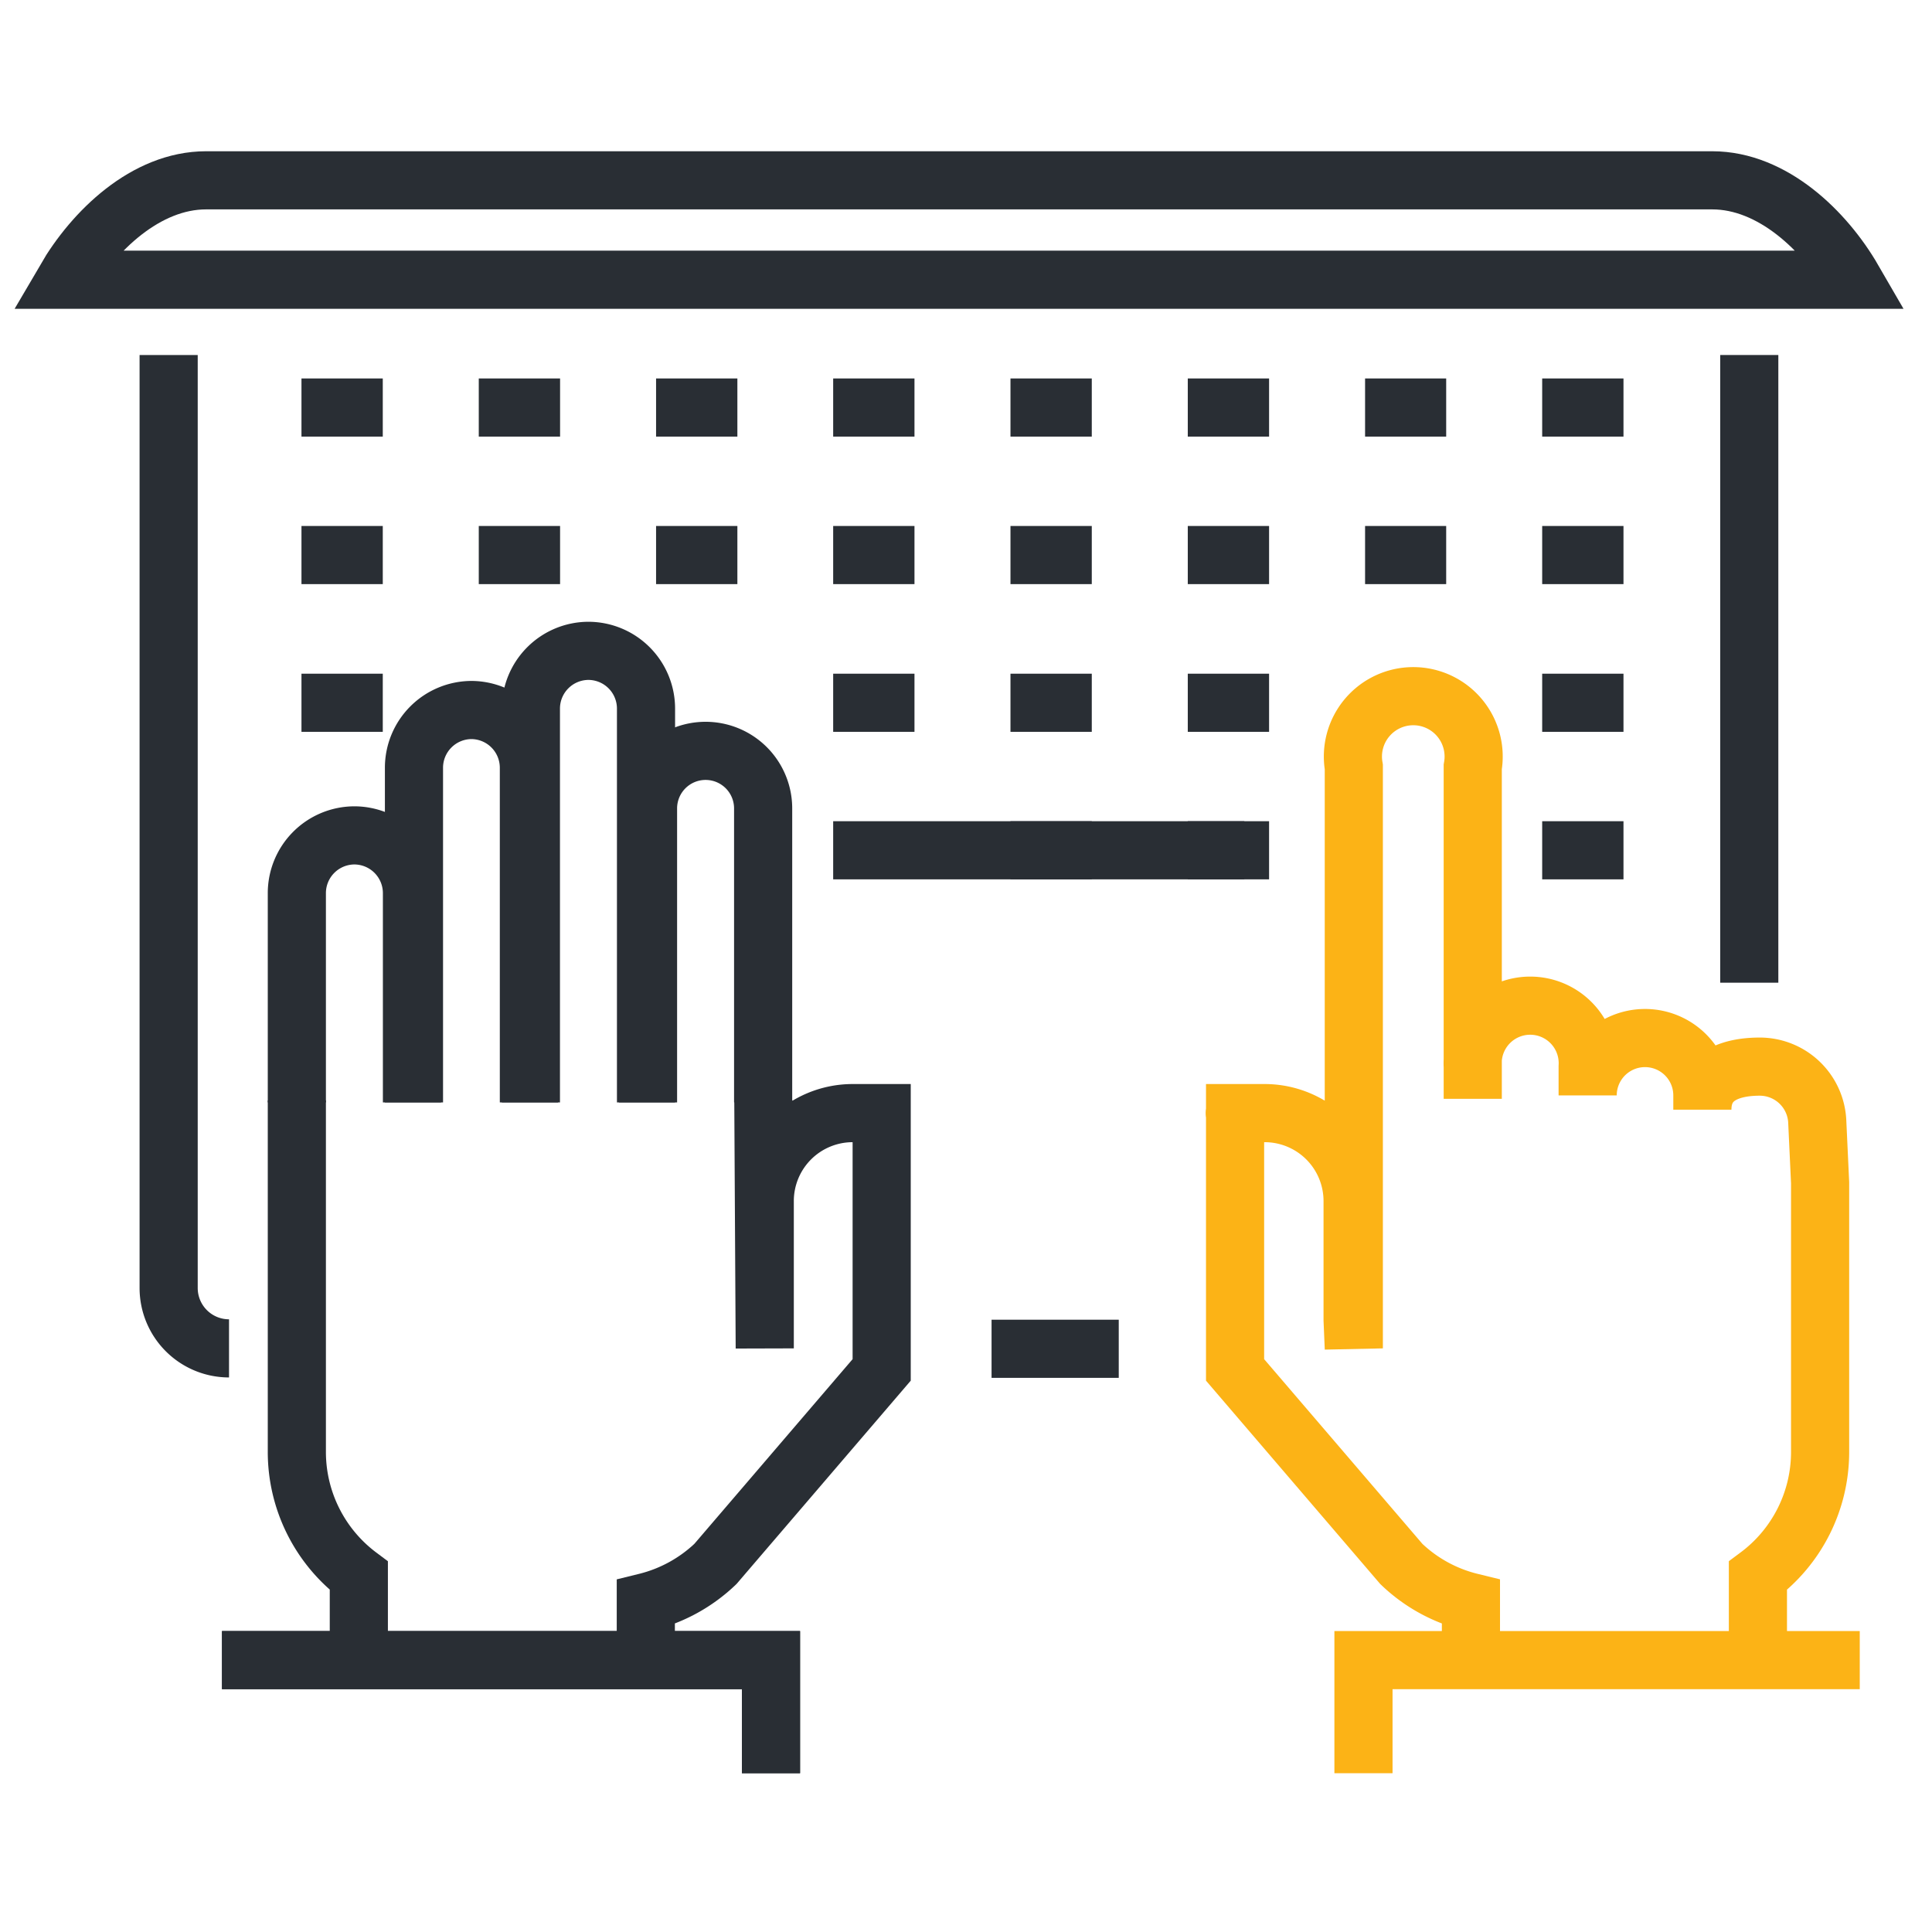
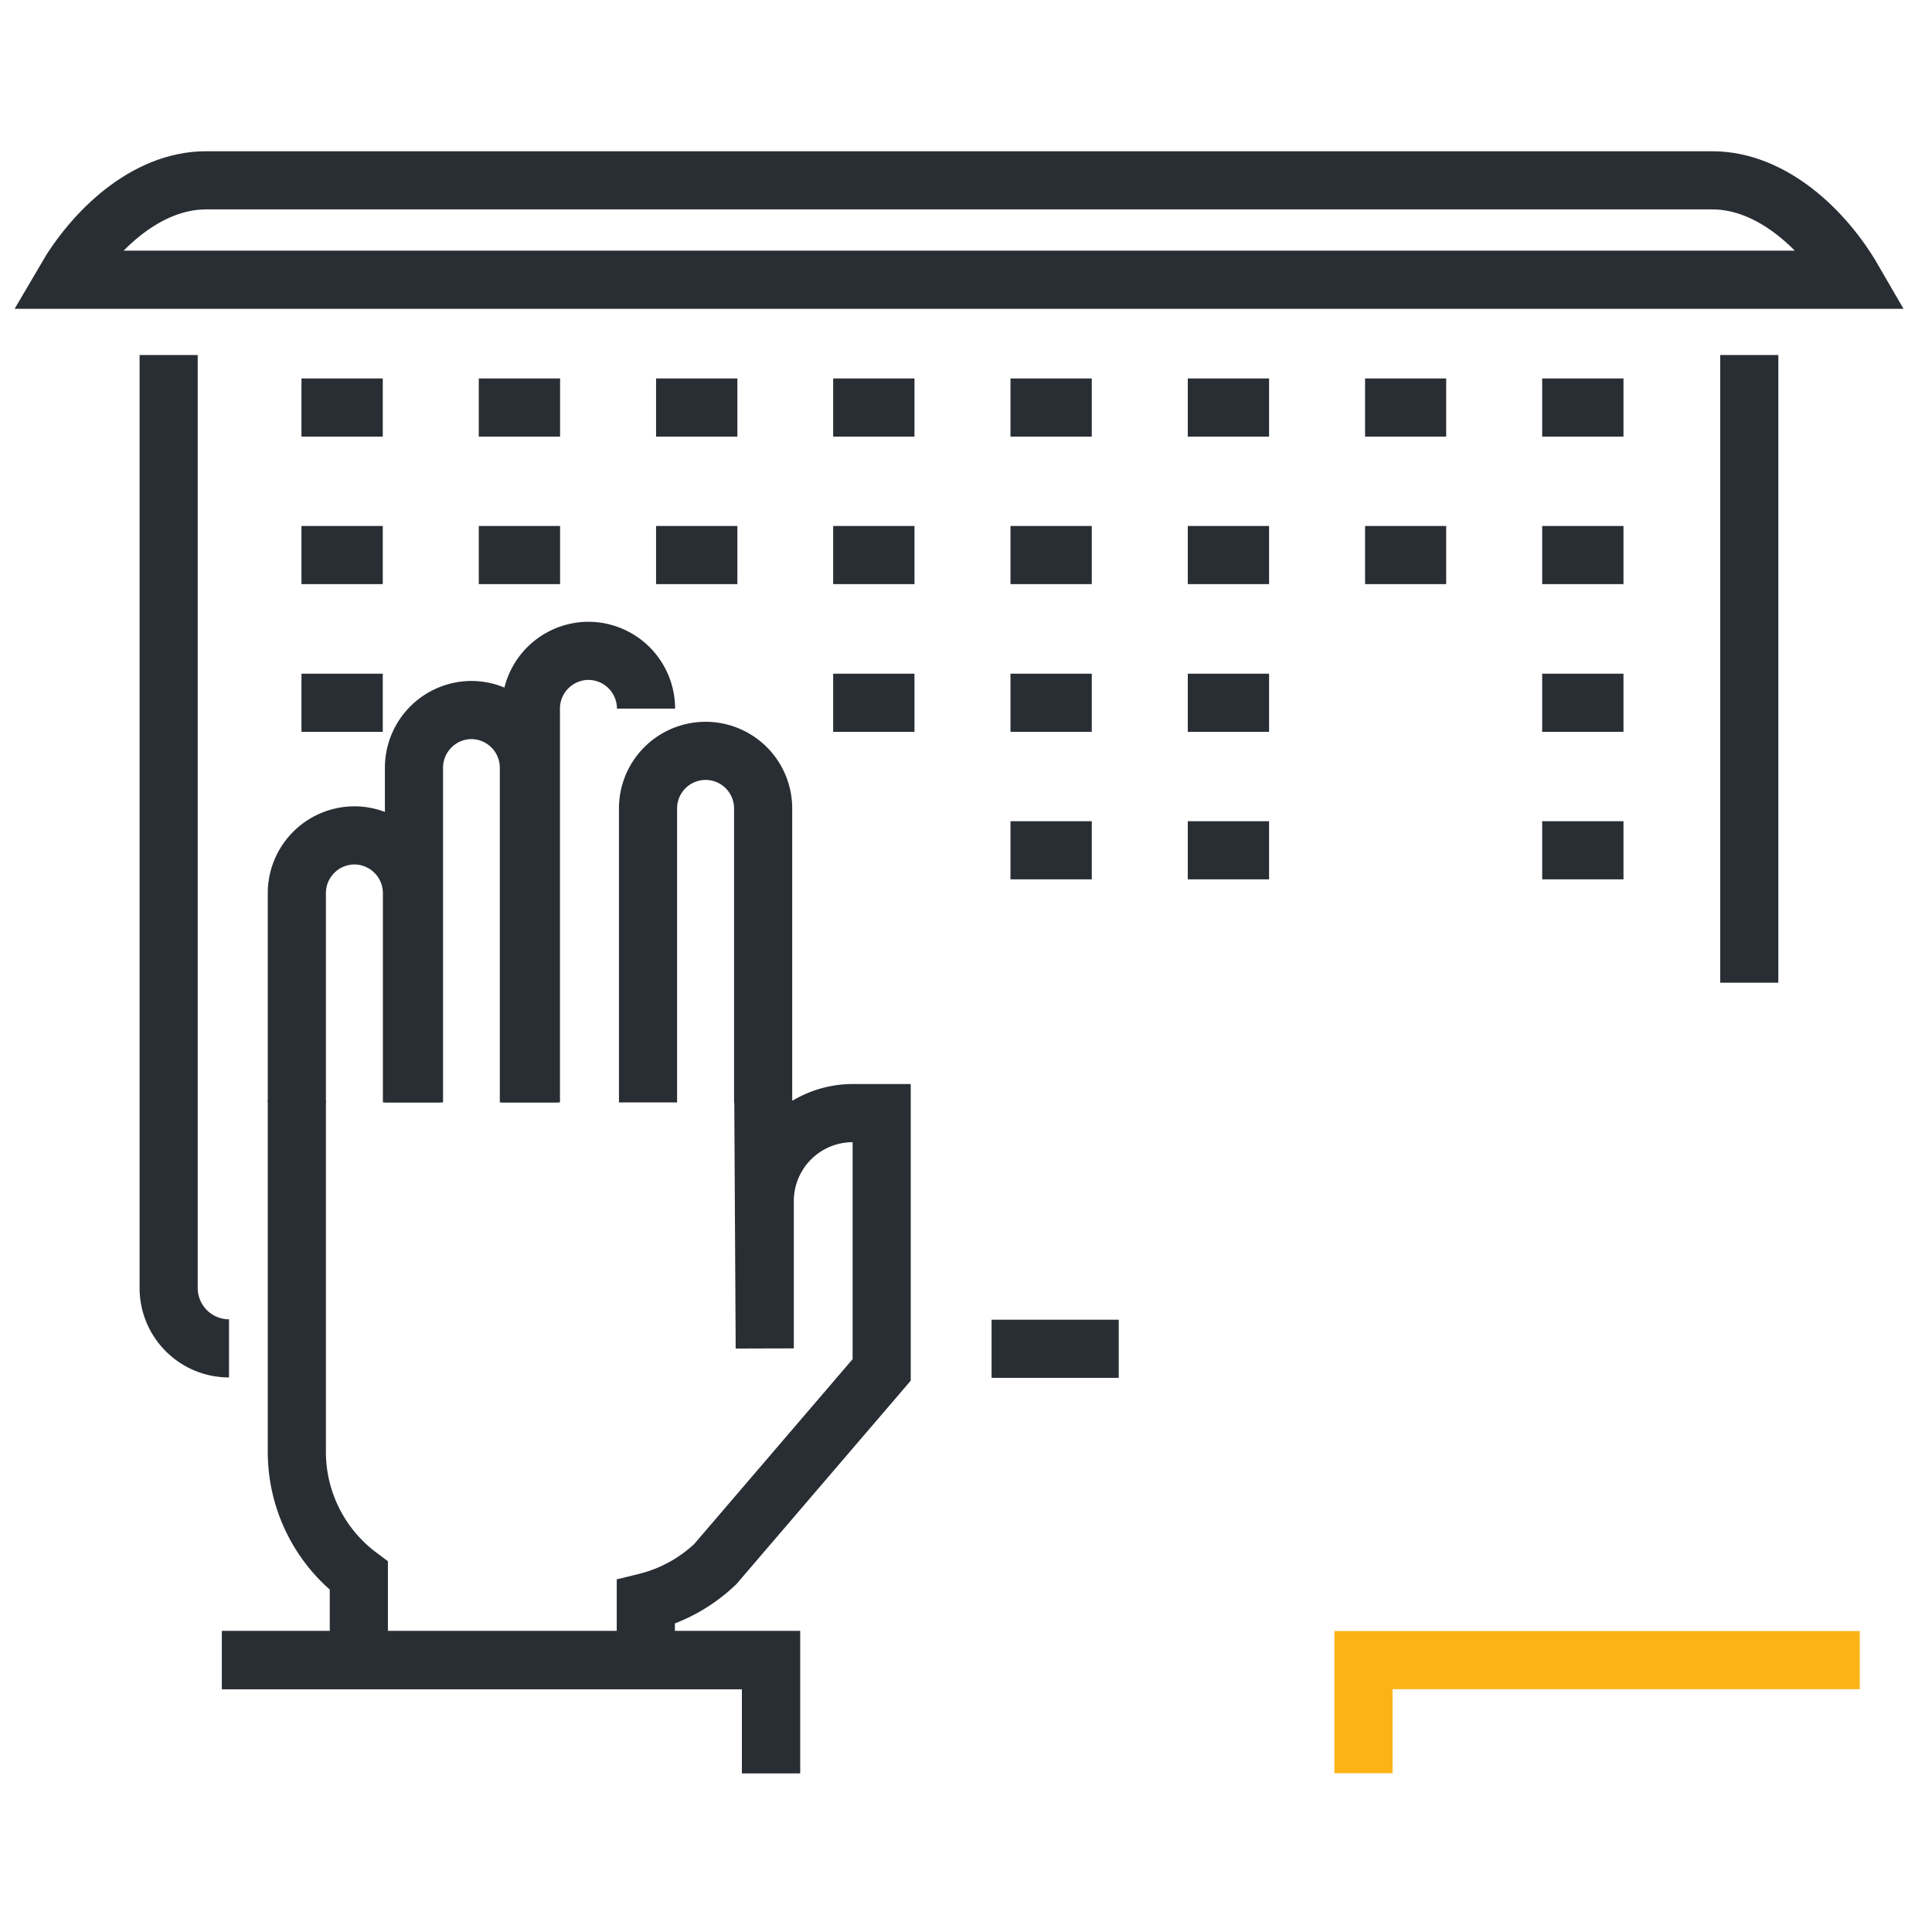
<svg xmlns="http://www.w3.org/2000/svg" viewBox="0 0 96 96">
  <line x1="55.59" y1="67.02" x2="49.27" y2="67.02" style="fill:none;stroke:#292e34;stroke-width:2.889px" />
  <line x1="86.92" y1="17.64" x2="86.92" y2="48.83" style="fill:none;stroke:#292e34;stroke-width:2.889px" />
  <path d="M11.38,67a3,3,0,0,1-3-3V17.64" style="fill:none;stroke:#292e34;stroke-width:2.889px" />
  <line x1="14.98" y1="20.25" x2="19.02" y2="20.25" style="fill:none;stroke:#292e34;stroke-width:2.889px" />
  <line x1="23.79" y1="20.25" x2="27.83" y2="20.25" style="fill:none;stroke:#292e34;stroke-width:2.889px" />
  <line x1="32.6" y1="20.25" x2="36.64" y2="20.25" style="fill:none;stroke:#292e34;stroke-width:2.889px" />
  <line x1="41.4" y1="20.25" x2="45.44" y2="20.25" style="fill:none;stroke:#292e34;stroke-width:2.889px" />
  <line x1="50.21" y1="20.25" x2="54.25" y2="20.25" style="fill:none;stroke:#292e34;stroke-width:2.889px" />
  <line x1="59.02" y1="20.25" x2="63.06" y2="20.25" style="fill:none;stroke:#292e34;stroke-width:2.889px" />
  <line x1="67.83" y1="20.25" x2="71.86" y2="20.25" style="fill:none;stroke:#292e34;stroke-width:2.889px" />
  <line x1="76.63" y1="20.25" x2="80.67" y2="20.25" style="fill:none;stroke:#292e34;stroke-width:2.889px" />
  <line x1="14.98" y1="27.58" x2="19.02" y2="27.58" style="fill:none;stroke:#292e34;stroke-width:2.889px" />
  <line x1="23.79" y1="27.58" x2="27.83" y2="27.58" style="fill:none;stroke:#292e34;stroke-width:2.889px" />
  <line x1="32.6" y1="27.58" x2="36.64" y2="27.58" style="fill:none;stroke:#292e34;stroke-width:2.889px" />
  <line x1="41.4" y1="27.58" x2="45.44" y2="27.58" style="fill:none;stroke:#292e34;stroke-width:2.889px" />
  <line x1="50.21" y1="27.58" x2="54.25" y2="27.58" style="fill:none;stroke:#292e34;stroke-width:2.889px" />
  <line x1="59.02" y1="27.58" x2="63.06" y2="27.58" style="fill:none;stroke:#292e34;stroke-width:2.889px" />
  <line x1="67.83" y1="27.58" x2="71.86" y2="27.58" style="fill:none;stroke:#292e34;stroke-width:2.889px" />
  <line x1="76.63" y1="27.58" x2="80.67" y2="27.58" style="fill:none;stroke:#292e34;stroke-width:2.889px" />
  <line x1="14.98" y1="34.92" x2="19.02" y2="34.92" style="fill:none;stroke:#292e34;stroke-width:2.889px" />
  <line x1="41.4" y1="34.92" x2="45.44" y2="34.92" style="fill:none;stroke:#292e34;stroke-width:2.889px" />
  <line x1="50.21" y1="34.92" x2="54.25" y2="34.92" style="fill:none;stroke:#292e34;stroke-width:2.889px" />
  <line x1="59.02" y1="34.92" x2="63.06" y2="34.92" style="fill:none;stroke:#292e34;stroke-width:2.889px" />
  <line x1="76.63" y1="34.92" x2="80.67" y2="34.92" style="fill:none;stroke:#292e34;stroke-width:2.889px" />
-   <line x1="41.4" y1="42.25" x2="61.83" y2="42.25" style="fill:none;stroke:#292e34;stroke-width:2.889px" />
  <line x1="50.21" y1="42.25" x2="54.25" y2="42.25" style="fill:none;stroke:#292e34;stroke-width:2.889px" />
  <line x1="59.02" y1="42.25" x2="63.06" y2="42.25" style="fill:none;stroke:#292e34;stroke-width:2.889px" />
  <line x1="76.63" y1="42.25" x2="80.67" y2="42.25" style="fill:none;stroke:#292e34;stroke-width:2.889px" />
  <path d="M92.08,13.9c-1.4-2.42-4-4.94-7-4.94H10.24c-3,0-5.59,2.52-7,4.94Z" style="fill:none;stroke:#292e34;stroke-width:2.889px" />
-   <path d="M87.35,82.23V78.3a7.67,7.67,0,0,0,3.09-6.16V58.77l-.14-3A2.86,2.86,0,0,0,87.44,53c-1.57,0-2.85.56-2.85,2.14v-.71a2.85,2.85,0,1,0-5.7,0V53a2.86,2.86,0,1,0-5.71,0v1.6c0-3.87,0-16.49,0-16.49a3,3,0,1,0-5.91,0V67l-.06-1.41V59.69a4.37,4.37,0,0,0-4.36-4.38H61.37c-.06,0,.06,0,0,0V60.8h0v7.27l8.26,9.64a7.6,7.6,0,0,0,3.46,1.9v2.62" style="fill:none;stroke:#fcb316;stroke-width:2.889px" />
  <path d="M17.83,82.23V78.3a7.69,7.69,0,0,1-3.08-6.16V54.68" style="fill:none;stroke:#292e34;stroke-width:2.889px" />
  <path d="M37.93,54.68,38,67,38,65.6V59.69a4.37,4.37,0,0,1,4.36-4.38h1.45c-.18,0-.36,0,0,0V60.8h0v7.27l-8.26,9.64a7.65,7.65,0,0,1-3.46,1.9v2.62" style="fill:none;stroke:#292e34;stroke-width:2.889px" />
  <path d="M14.75,54.78V44.38a2.87,2.87,0,0,1,2.86-2.87h0a2.87,2.87,0,0,1,2.86,2.87v10.4" style="fill:none;stroke:#292e34;stroke-width:2.889px" />
  <path d="M20.57,54.78V38.15a2.87,2.87,0,0,1,2.86-2.87h0a2.87,2.87,0,0,1,2.85,2.87V54.78" style="fill:none;stroke:#292e34;stroke-width:2.889px" />
-   <path d="M26.38,54.78V35.21a2.87,2.87,0,0,1,2.86-2.87h0a2.87,2.87,0,0,1,2.86,2.87V54.78" style="fill:none;stroke:#292e34;stroke-width:2.889px" />
+   <path d="M26.38,54.78V35.21a2.87,2.87,0,0,1,2.86-2.87h0a2.87,2.87,0,0,1,2.86,2.87" style="fill:none;stroke:#292e34;stroke-width:2.889px" />
  <path d="M32.2,54.78V40.18a2.86,2.86,0,0,1,2.86-2.87h0a2.86,2.86,0,0,1,2.86,2.87v14.6" style="fill:none;stroke:#292e34;stroke-width:2.889px" />
  <polyline points="92.41 82.49 67.75 82.49 67.75 88.11" style="fill:none;stroke:#fcb316;stroke-width:2.889px" />
  <polyline points="11.03 82.49 38.31 82.49 38.31 88.11" style="fill:none;stroke:#292e34;stroke-width:2.889px" />
  <polyline points="11.03 82.49 38.31 82.49 38.31 88.11" style="fill:none;stroke:#292e34;stroke-width:2.889px" />
  <rect width="96" height="96" style="fill:none" />
</svg>